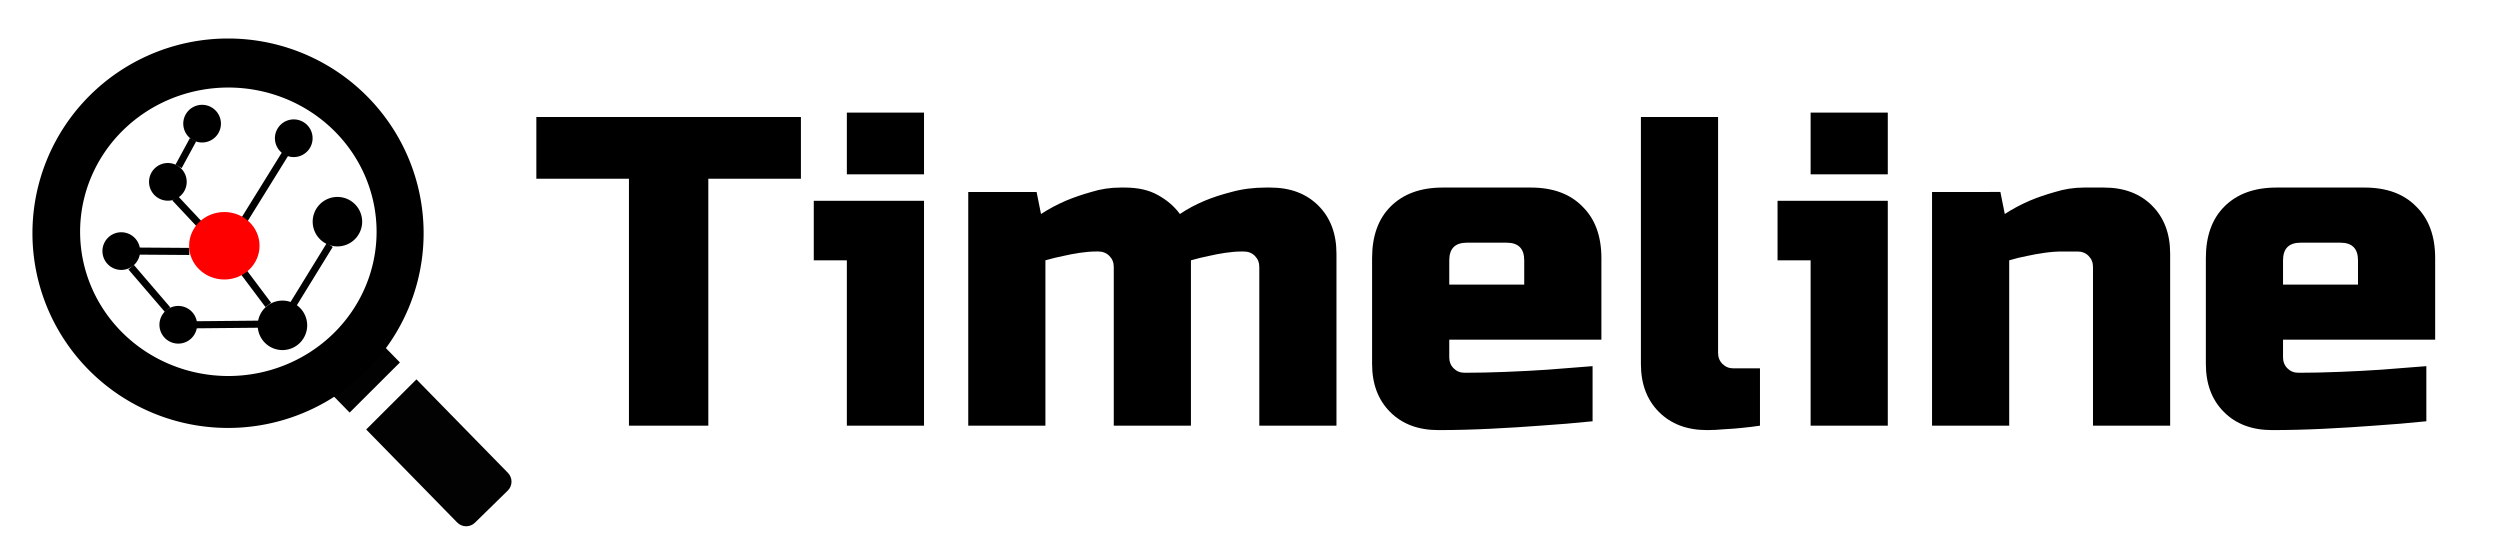
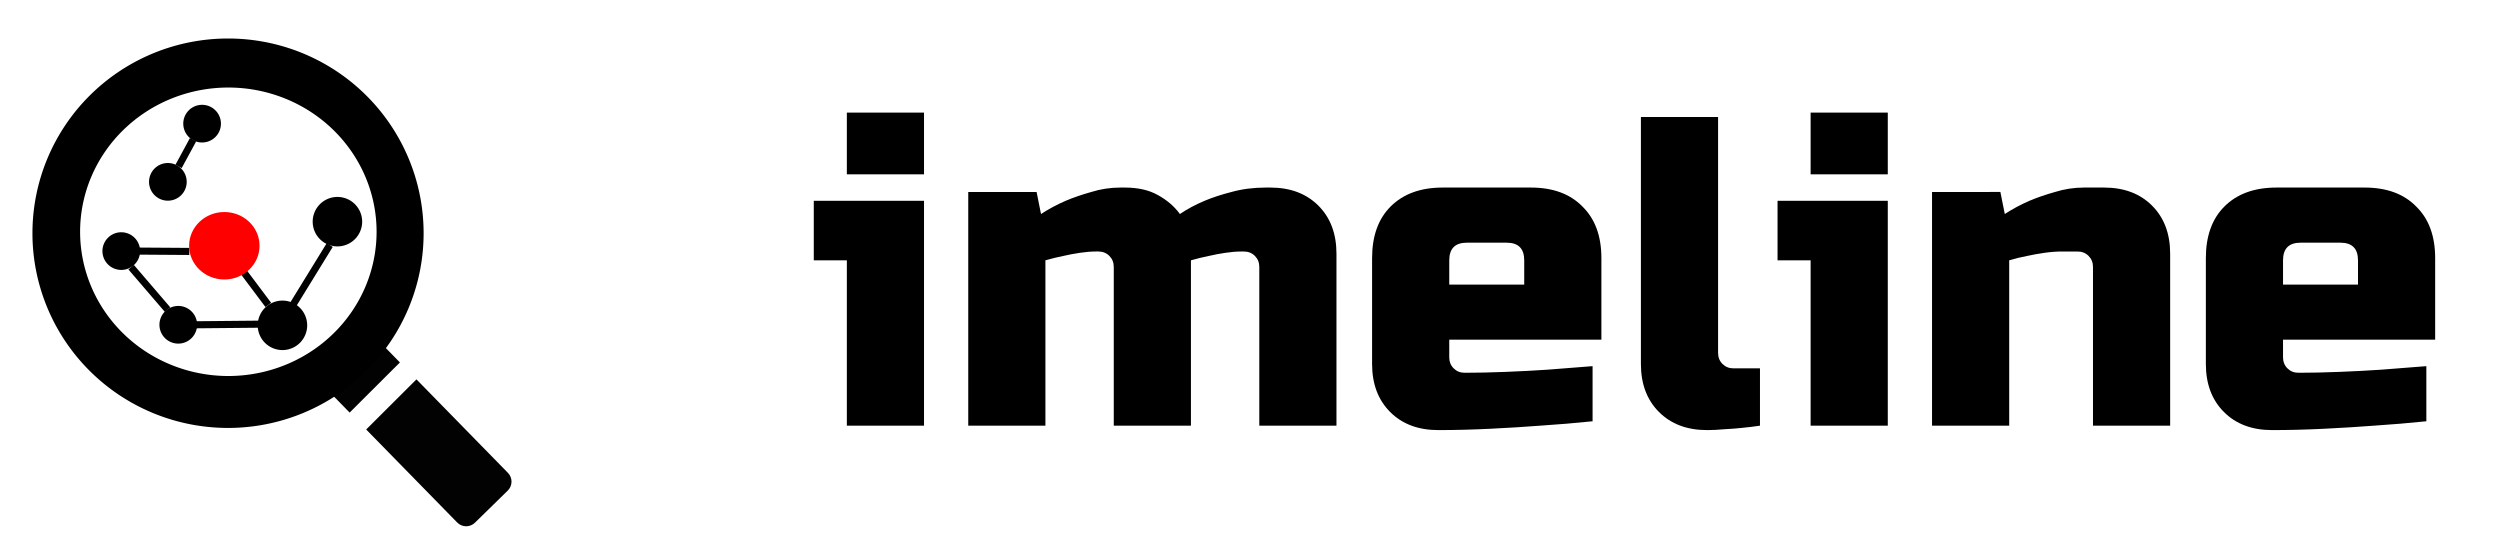
<svg xmlns="http://www.w3.org/2000/svg" width="1120mm" height="250mm" version="1.1" viewBox="0 0 1120 250">
  <g transform="translate(0,-47)">
    <path transform="matrix(.265 0 0 .265 0 47)" d="m385.5 65.094a330.65 329.18 0 0 0-330.65 329.18 330.65 329.18 0 0 0 330.65 329.18 330.65 329.18 0 0 0 330.65-329.18 330.65 329.18 0 0 0-330.65-329.18zm0.531 82.889a250.61 243.84 0 0 1 250.61 243.84 250.61 243.84 0 0 1-250.61 243.84 250.61 243.84 0 0 1-250.61-243.84 250.61 243.84 0 0 1 250.61-243.84z" stroke-width="1.109" />
    <g fill-opacity=".992">
      <path transform="matrix(.265 0 0 .265 0 47)" d="m607.67 551.73c-5.426-0.059-10.875 1.961-15.078 6.074l-55.422 54.232c-8.406 8.226-8.552 21.615-0.326 30.021l54.225 55.414 84.986-84.727-53.441-54.615c-4.113-4.203-9.517-6.341-14.943-6.4zm96.363 89.607-84.986 84.727 153.87 157.25c8.226 8.406 21.615 8.552 30.021 0.326l55.42-54.23c8.406-8.226 8.552-21.615 0.326-30.021z" stroke-width=".902" />
      <g stroke="#000" stroke-opacity=".996">
        <g stroke-width=".265">
          <circle cx="90.039" cy="99.943" r="5.292" />
        </g>
      </g>
    </g>
    <g stroke="#000" stroke-opacity=".996">
-       <path d="m139.54 108.93a7.938 7.938 0 0 1-7.938 7.938 7.938 7.938 0 0 1-7.938-7.938 7.938 7.938 0 0 1 7.938-7.938 7.938 7.938 0 0 1 7.938 7.938" />
      <path d="m62.268 159.49a7.938 7.938 0 0 1-7.938 7.938 7.938 7.938 0 0 1-7.938-7.938 7.938 7.938 0 0 1 7.938-7.938 7.938 7.938 0 0 1 7.938 7.938" />
      <path d="m87.804 192.5a7.938 7.938 0 0 1-7.938 7.938 7.938 7.938 0 0 1-7.938-7.938 7.938 7.938 0 0 1 7.938-7.938 7.938 7.938 0 0 1 7.938 7.938" />
      <path d="m161.75 146.31a10.583 10.583 0 0 1-10.583 10.583 10.583 10.583 0 0 1-10.583-10.583 10.583 10.583 0 0 1 10.583-10.583 10.583 10.583 0 0 1 10.583 10.583" />
      <path d="m137.12 192.75a10.583 10.583 0 0 1-10.583 10.583 10.583 10.583 0 0 1-10.583-10.583 10.583 10.583 0 0 1 10.583-10.583 10.583 10.583 0 0 1 10.583 10.583" />
      <g>
        <path d="m86.482 109.6-6.488 11.966" stroke-width="3.175" />
        <path d="m62.268 159.49 22.551 0.156" stroke-width="3.175" />
        <g stroke-width="3.175">
-           <path d="m78.393 135.75 11.34 12.096" />
-           <path d="m127.75 115.95-18.188 29.339" />
          <path d="m147.72 156.78-16.93 27.517" />
          <path d="m58.738 166.69 16.329 19.024" />
          <path d="m108.86 168.49 11.339 15.119" />
        </g>
      </g>
      <path d="m98.479 102.4a7.938 7.938 0 0 1-7.938 7.938 7.938 7.938 0 0 1-7.938-7.938 7.938 7.938 0 0 1 7.938-7.938 7.938 7.938 0 0 1 7.938 7.938" />
      <path d="m83.144 128.47a7.938 7.938 0 0 1-7.938 7.938 7.938 7.938 0 0 1-7.938-7.938 7.938 7.938 0 0 1 7.938-7.938 7.938 7.938 0 0 1 7.938 7.938" />
      <path d="m87.804 192.5 28.612-0.27" stroke-width="3.175" />
    </g>
    <g style="font-feature-settings:normal;font-variant-caps:normal;font-variant-ligatures:normal;font-variant-numeric:normal" aria-label="LogonTracer">
      <g stroke-width=".07" style="font-feature-settings:normal;font-variant-caps:normal;font-variant-ligatures:normal;font-variant-numeric:normal" aria-label="Timeline">
-         <path d="m317.33 237.71h-35.56v-110.63h-41.487v-27.658h118.53v27.658h-41.487z" style="font-feature-settings:normal;font-variant-caps:normal;font-variant-ligatures:normal;font-variant-numeric:normal" />
        <path d="m413.96 136.96v100.75h-34.572v-74.083h-14.817v-26.67zm-34.572-39.511h34.572v27.658h-34.572z" style="font-feature-settings:normal;font-variant-caps:normal;font-variant-ligatures:normal;font-variant-numeric:normal" />
        <path d="m556.26 159.67q-3.358 0-7.31 0.593-3.951 0.593-7.31 1.383-3.951 0.79-8.1 1.976v74.083h-34.572v-71.12q0-2.963-1.976-4.939t-4.939-1.976h-0.988q-3.358 0-7.31 0.593-3.951 0.593-7.31 1.383-3.951 0.79-8.1 1.976v74.083h-34.572v-104.7h30.621l1.976 9.878q5.136-3.358 11.063-5.927 5.136-2.173 11.458-3.951 6.322-1.976 13.039-1.976h1.976q8.89 0 14.817 3.358 6.124 3.358 9.878 8.495 4.939-3.358 11.063-5.927 5.136-2.173 12.051-3.951 7.112-1.976 15.409-1.976h1.976q13.434 0 21.534 8.1 8.1 8.1 8.1 21.534v77.047h-34.572v-71.12q0-2.963-1.976-4.939t-4.939-1.976z" style="font-feature-settings:normal;font-variant-caps:normal;font-variant-ligatures:normal;font-variant-numeric:normal" />
        <path d="m657.17 155.72q-7.902 0-7.902 7.902v10.866h33.584v-10.866q0-7.902-7.902-7.902zm-42.474 6.914q0-14.817 8.297-23.114 8.495-8.495 23.312-8.495h39.511q14.817 0 23.114 8.495 8.495 8.297 8.495 23.114v36.548h-68.157v7.902q0 2.963 1.976 4.939t4.939 1.976q8.495 0 18.373-0.395 10.075-0.395 18.768-0.988 10.075-0.79 20.151-1.58v24.694q-11.458 1.185-23.509 1.976-10.273 0.79-22.324 1.383-12.051 0.593-23.312 0.593-13.434 0-21.534-8.1-8.1-8.1-8.1-21.534z" style="font-feature-settings:normal;font-variant-caps:normal;font-variant-ligatures:normal;font-variant-numeric:normal" />
        <path d="m735.13 99.42h34.572v105.69q0 2.963 1.976 4.939t4.939 1.976h11.853v25.682q-3.951 0.593-8.1 0.988-3.556 0.395-7.705 0.593-4.149 0.395-7.902 0.395-13.434 0-21.534-8.1-8.1-8.1-8.1-21.534z" style="font-feature-settings:normal;font-variant-caps:normal;font-variant-ligatures:normal;font-variant-numeric:normal" />
        <path d="m845.73 136.96v100.75h-34.572v-74.083h-14.817v-26.67zm-34.572-39.511h34.572v27.658h-34.572z" style="font-feature-settings:normal;font-variant-caps:normal;font-variant-ligatures:normal;font-variant-numeric:normal" />
        <path d="m896.17 133 1.976 9.878q5.136-3.358 11.063-5.927 5.136-2.173 11.458-3.951 6.322-1.976 13.039-1.976h8.89q13.434 0 21.534 8.1 8.1 8.1 8.1 21.534v77.047h-34.572v-71.12q0-2.963-1.976-4.939t-4.939-1.976h-6.914q-3.754 0-7.902 0.593-4.149 0.593-7.705 1.383-4.149 0.79-8.1 1.976v74.083h-34.572v-104.7z" style="font-feature-settings:normal;font-variant-caps:normal;font-variant-ligatures:normal;font-variant-numeric:normal" />
        <path d="m1030.7 155.72q-7.902 0-7.902 7.902v10.866h33.584v-10.866q0-7.902-7.902-7.902zm-42.474 6.914q0-14.817 8.297-23.114 8.495-8.495 23.312-8.495h39.511q14.817 0 23.114 8.495 8.495 8.297 8.495 23.114v36.548h-68.157v7.902q0 2.963 1.976 4.939 1.976 1.976 4.939 1.976 8.495 0 18.373-0.395 10.075-0.395 18.768-0.988 10.075-0.79 20.151-1.58v24.694q-11.458 1.185-23.509 1.976-10.273 0.79-22.324 1.383-12.051 0.593-23.312 0.593-13.434 0-21.534-8.1-8.1-8.1-8.1-21.534z" style="font-feature-settings:normal;font-variant-caps:normal;font-variant-ligatures:normal;font-variant-numeric:normal" />
      </g>
    </g>
    <ellipse cx="100.5" cy="157.1" rx="15.214" ry="14.552" fill="#f00" stroke="#f00" stroke-width="1.125" />
  </g>
</svg>